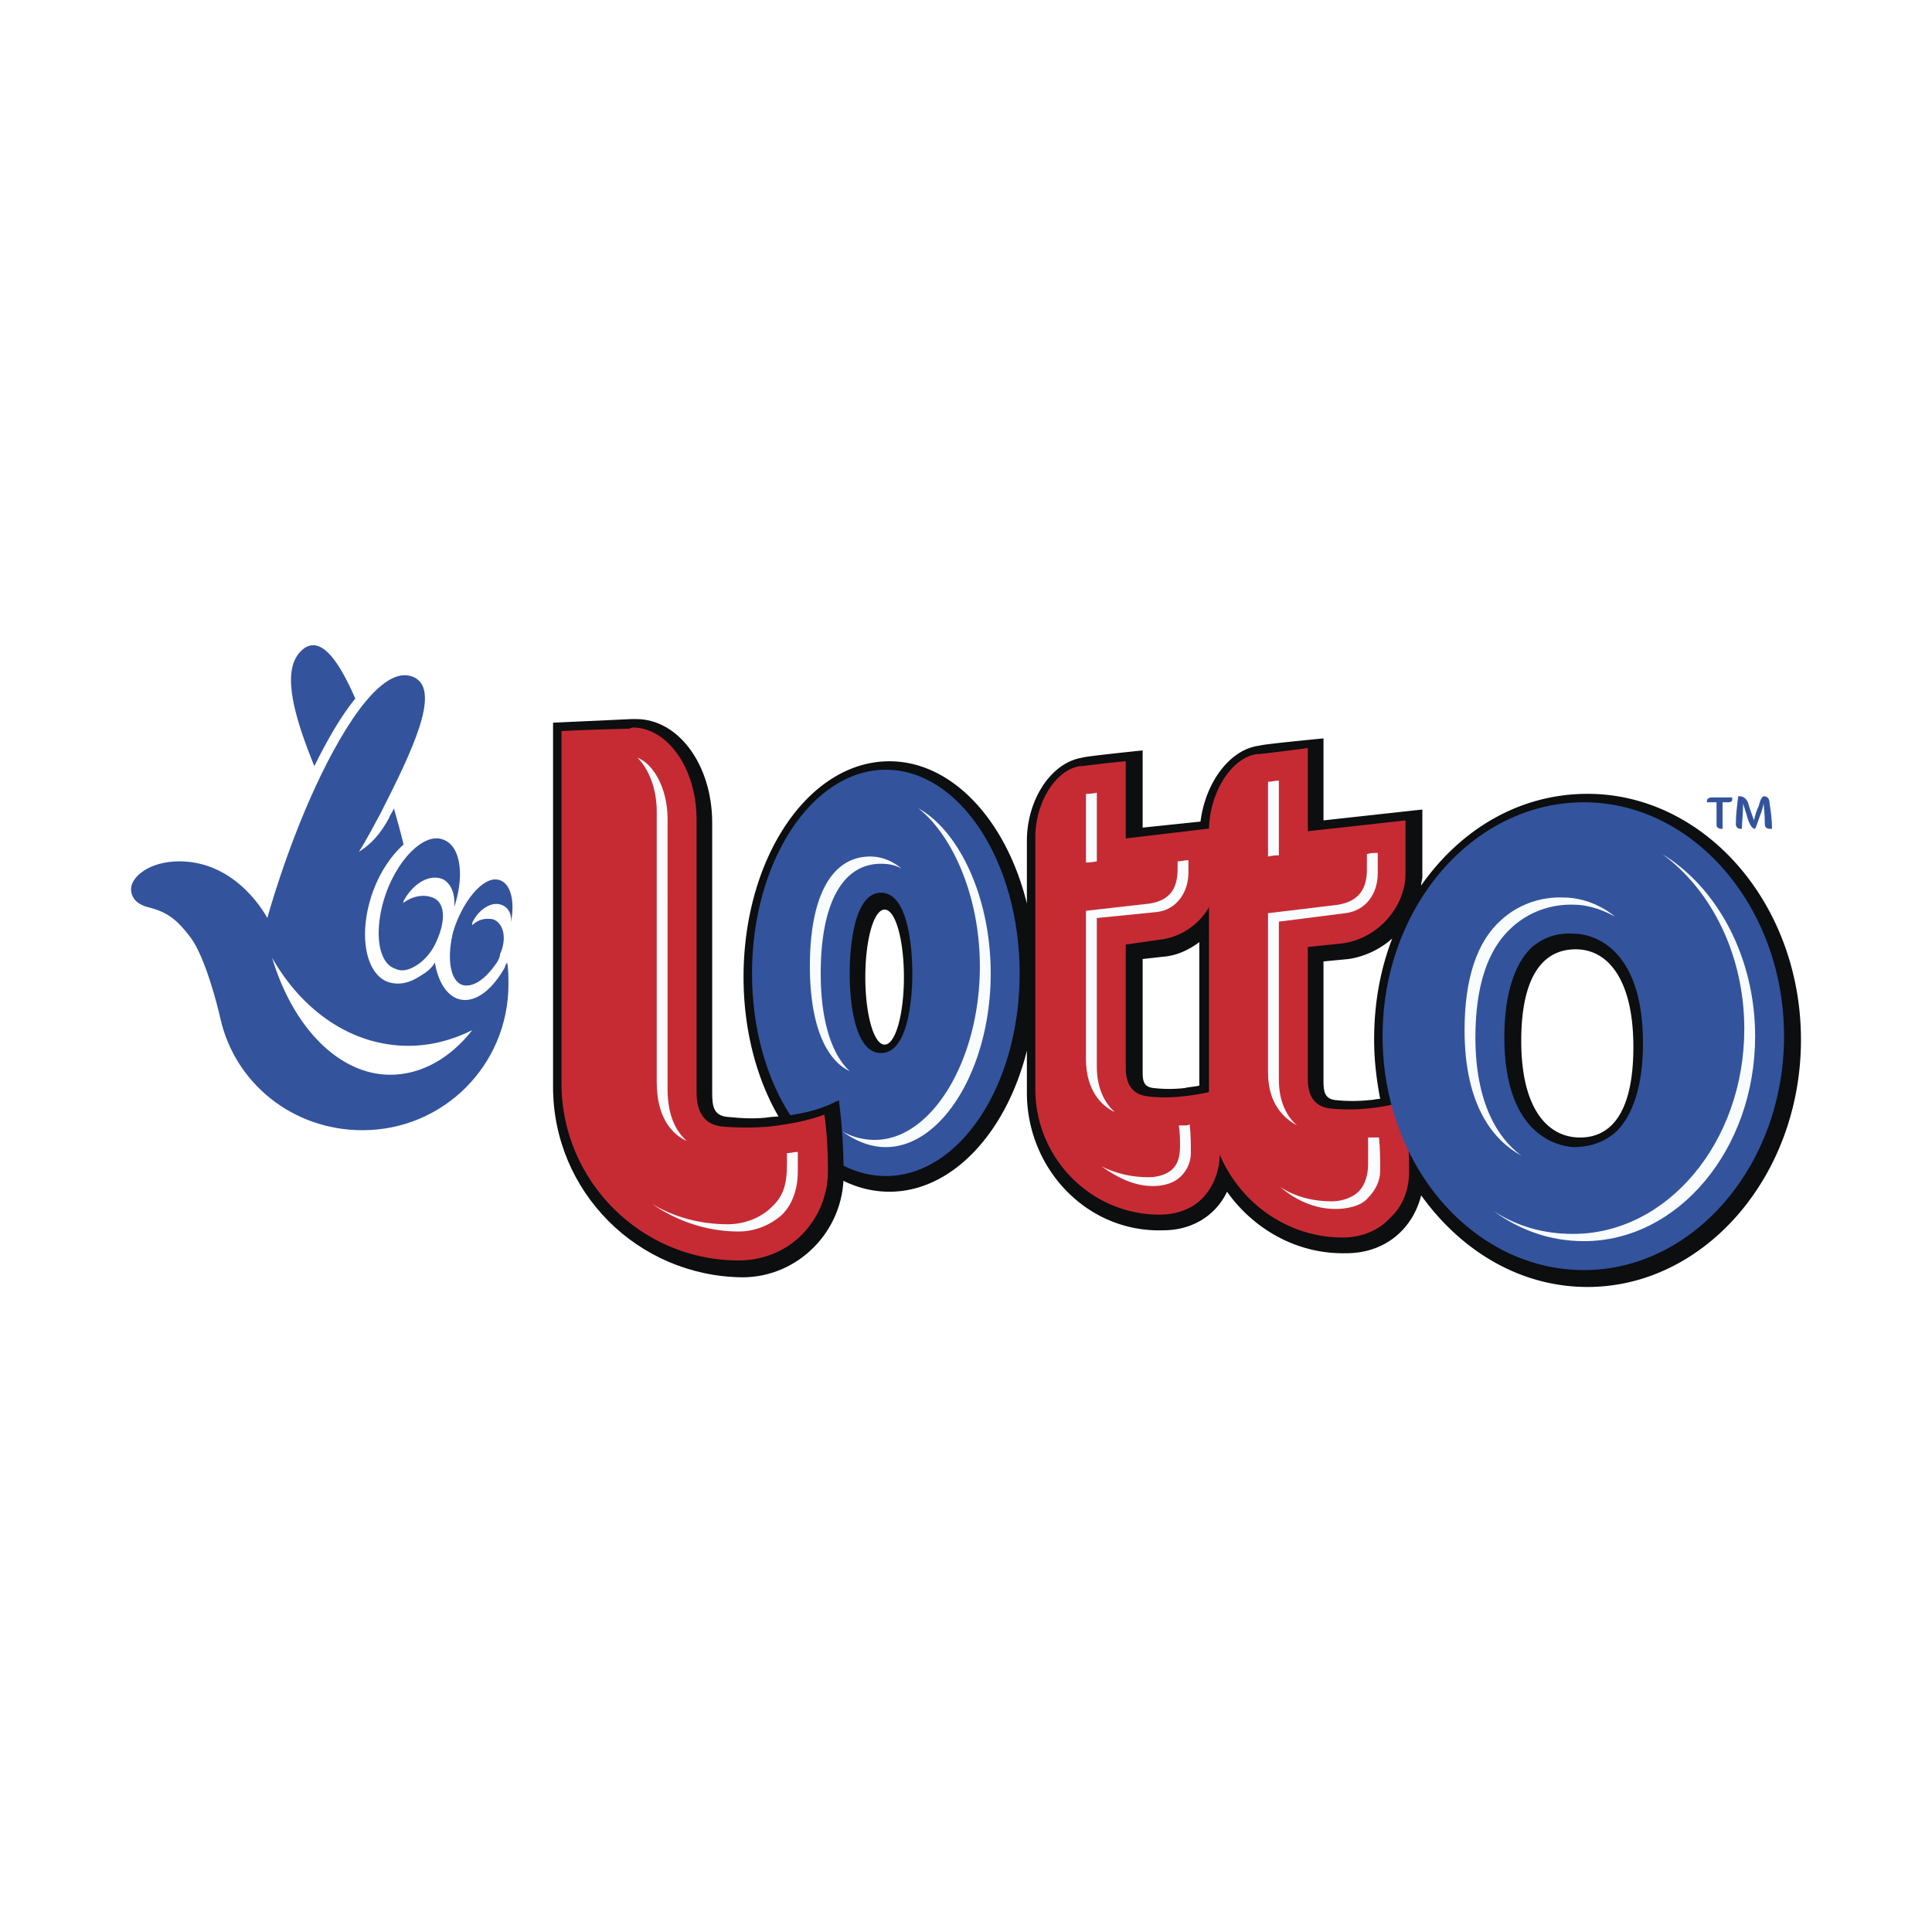
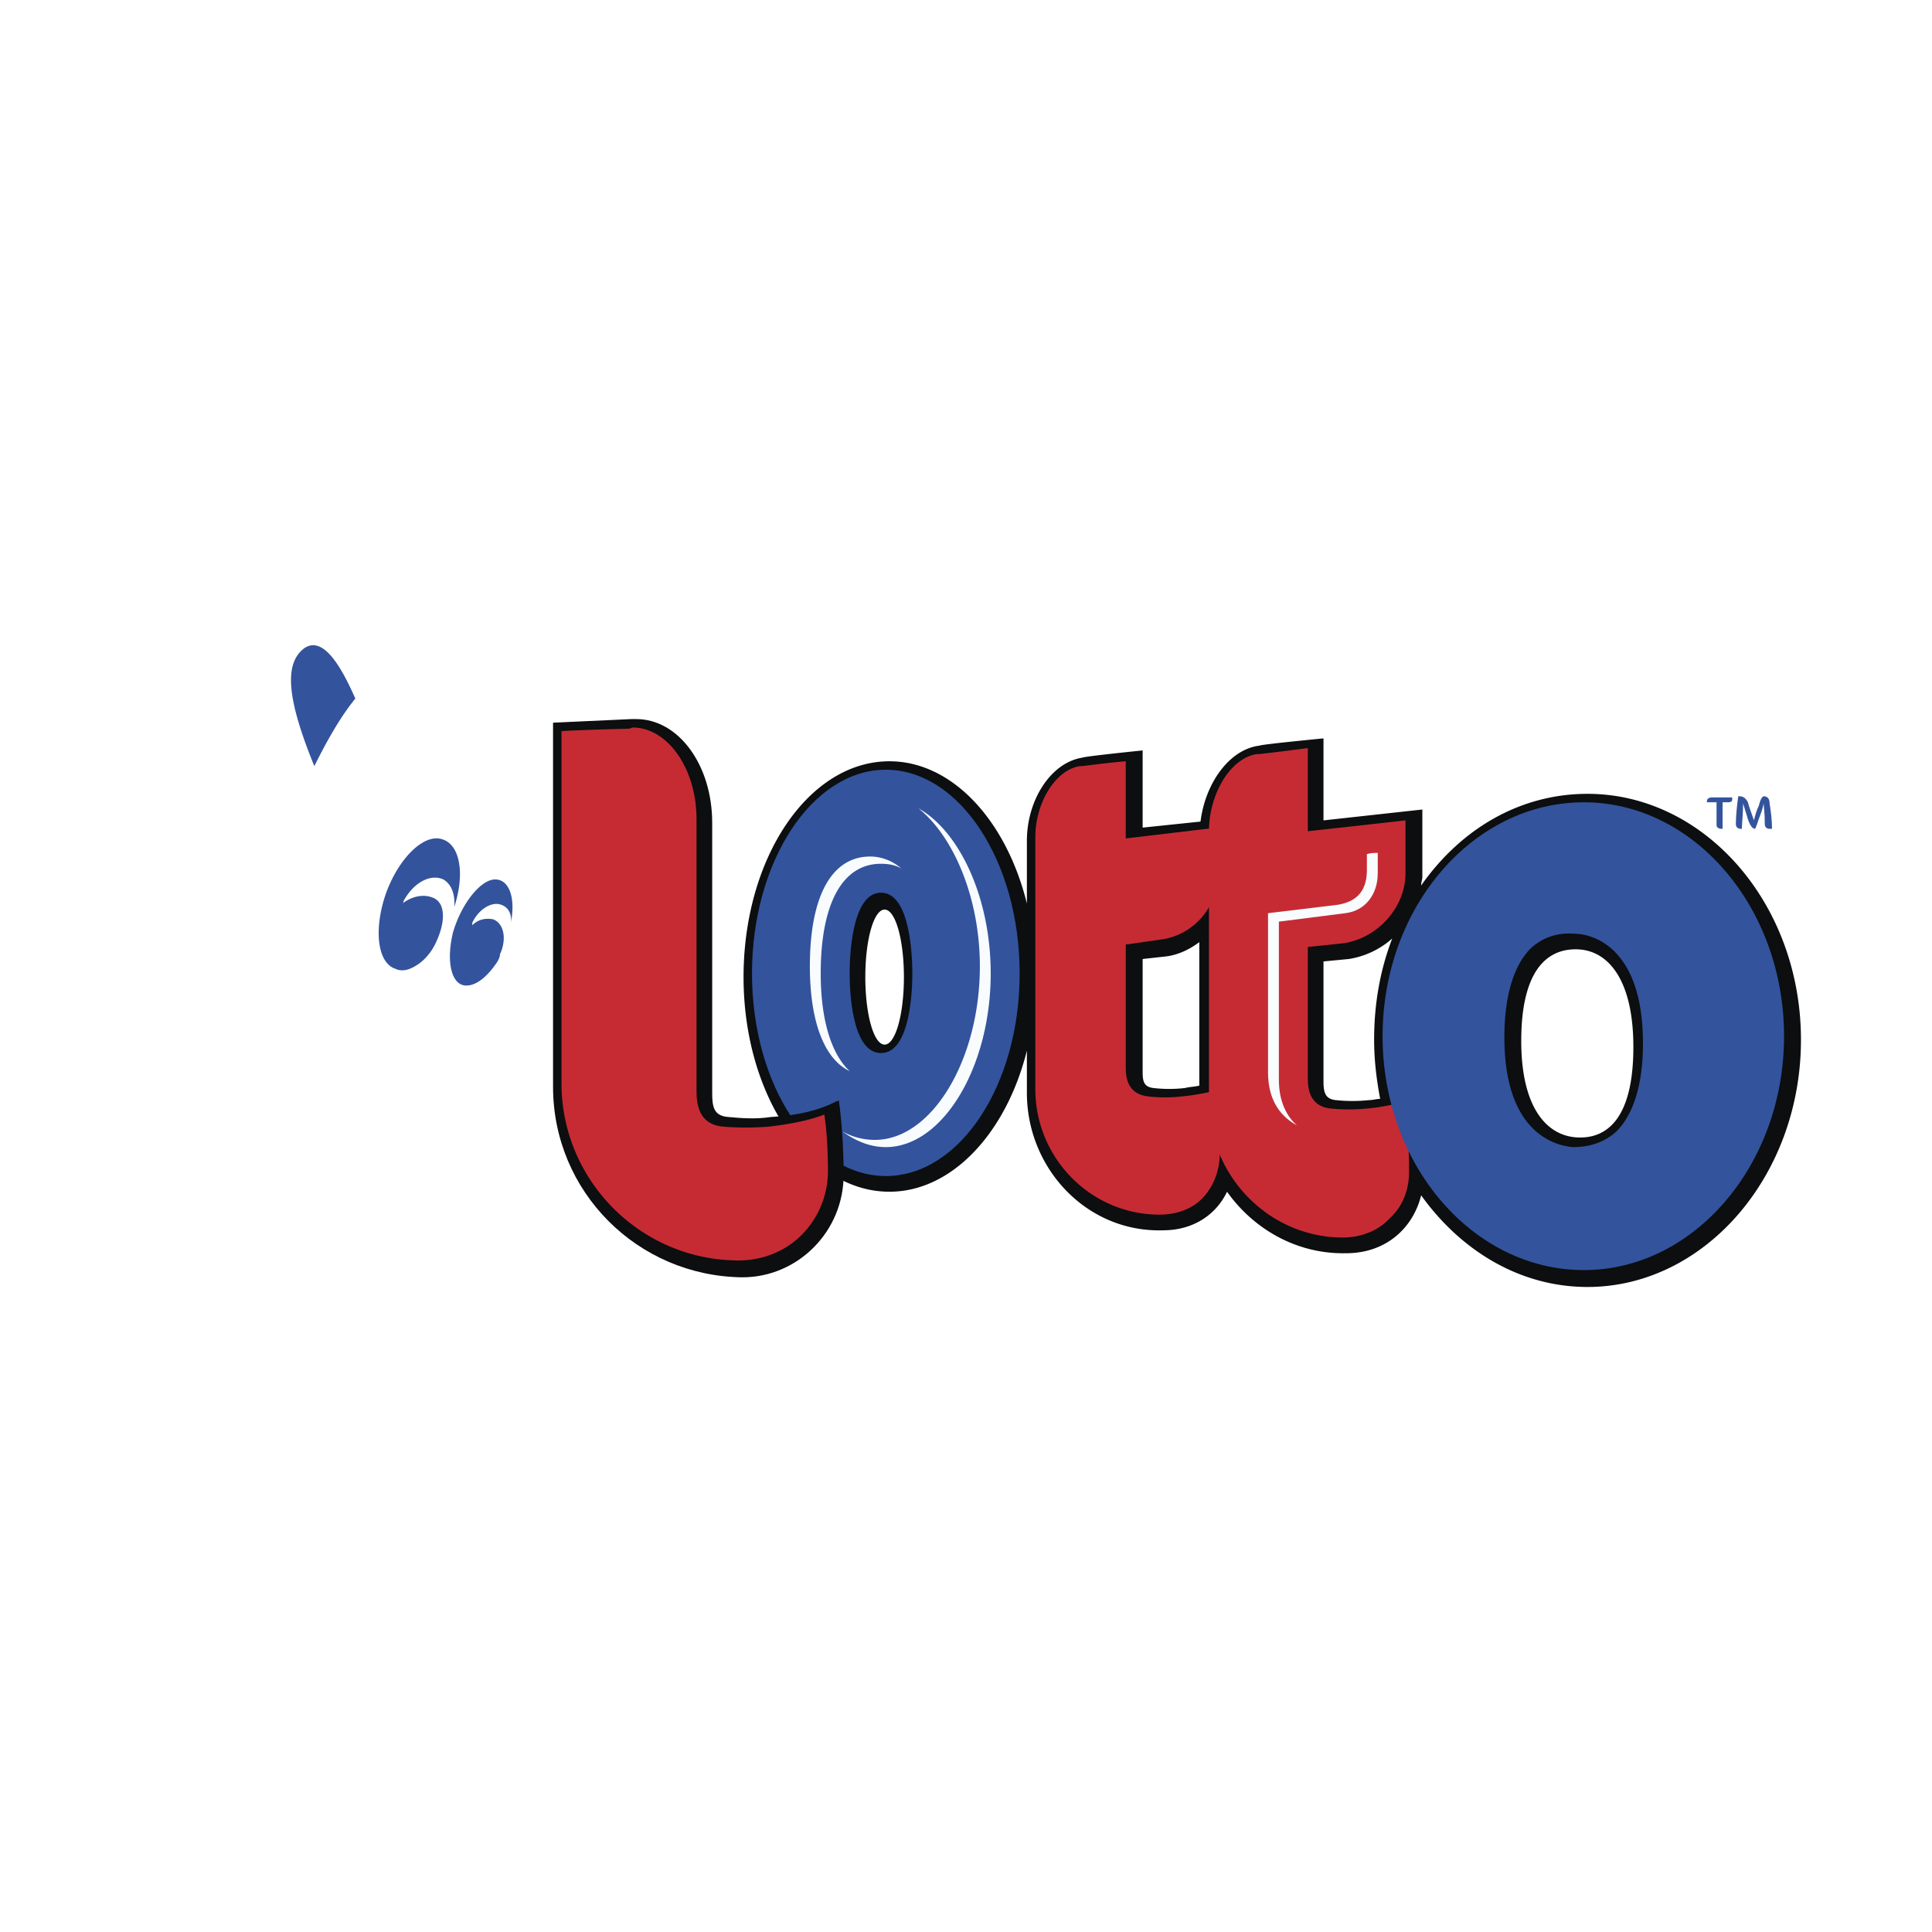
<svg xmlns="http://www.w3.org/2000/svg" width="2500" height="2500" viewBox="0 0 192.756 192.756">
  <g fill-rule="evenodd" clip-rule="evenodd">
    <path fill="#fff" d="M0 0h192.756v192.756H0V0z" />
    <path d="M177.996 84.734c.121-.121.361-.121.482-.361.48-.361.48-.962.48-1.323l-.24-3.128c-.121-1.684-1.203-2.646-2.768-2.646h-5.172c-.361 0-.723.121-1.082.241-3.369-1.804-7.338-2.887-11.309-2.887-4.209 0-8.299 1.083-11.908 3.248v-2.286s-7.219.842-9.744 1.203v-8.3l-5.172.602-6.617.722c-2.406.361-4.691 1.805-6.375 3.729v-3.849l-5.172.602-6.137.722c-2.887.481-5.533 2.406-7.336 5.172-3.129-3.127-7.098-4.812-11.188-4.812-5.173 0-9.985 2.646-13.473 7.218-1.203-6.496-6.015-11.428-11.789-11.428h-.121-.602l-12.27.602v15.518c-.241 0-.602-.12-.842-.12-.722-1.804-2.045-3.127-3.729-3.729a5.324 5.324 0 0 0-1.804-.361c1.443-3.007 2.767-6.376 2.767-9.383 0-3.368-1.684-5.173-3.128-6.015-1.203-.722-3.608-1.444-6.375-.121-1.323-1.924-2.767-3.007-4.451-3.488-1.804-.602-3.609-.241-5.172.842-2.166 1.564-3.369 3.85-3.369 6.977 0 3.128 1.203 6.616 2.526 9.744-.842 1.684-1.563 3.609-2.285 5.534-2.045-1.203-4.331-1.804-6.736-1.804-5.293 0-9.383 3.248-9.383 7.337 0 3.008 1.925 5.414 5.052 6.255.842.121.962.241 1.805 1.443.481.602 1.443 3.369 2.045 6.135 2.165 8.781 9.864 14.916 18.766 14.916 5.774 0 10.947-2.645 14.435-6.736 1.203 11.91 11.188 21.293 23.458 21.293 3.849 0 7.578-1.564 10.345-4.33 1.323-1.203 2.286-2.646 3.008-4.211.481 0 .842.119 1.323.119 4.33 0 8.299-1.924 11.668-5.291.721 1.443 1.805 2.766 3.008 3.969 3.367 3.369 7.939 5.172 12.631 5.172 2.404-.119 4.57-.721 6.375-1.924 3.367 2.768 7.578 4.211 11.908 4.211 3.008-.121 5.895-1.203 8.061-3.008 4.57 3.969 10.104 6.256 15.998 6.256 14.195 0 25.863-13.113 25.863-29.232.001-7.22-2.405-13.836-6.255-19.009z" fill="#fff" />
    <path d="M158.389 79.201c-6.736 0-12.631 3.489-16.6 9.143 0-.361.119-.602.119-.842v-6.736l-9.863 1.083v-8.18s-6.256.602-6.375.722c-3.008.361-5.414 3.729-5.895 7.578l-5.773.602V74.87s-5.895.602-6.016.722c-3.127.481-5.533 4.21-5.533 8.3v6.255c-2.045-8.3-7.458-14.194-13.713-14.194-8.06 0-14.556 9.624-14.556 21.534 0 11.787 6.496 21.412 14.556 21.412 6.255 0 11.668-5.895 13.713-14.076v4.211c0 7.578 6.014 13.955 13.594 13.713 3.006 0 5.291-1.562 6.375-3.848 2.646 3.729 6.977 6.254 11.908 6.135 3.85 0 6.617-2.406 7.459-5.775 3.969 5.533 9.863 9.143 16.6 9.143 11.668 0 21.293-11.066 21.293-24.66 0-13.595-9.625-24.541-21.293-24.541zm-70.131 25.02c-1.083 0-1.925-3.006-1.925-6.734 0-3.73.842-6.738 1.925-6.738 1.083 0 1.925 3.008 1.925 6.738 0 3.728-.842 6.734-1.925 6.734zm26.826 4.332c-1.082-.121-1.082-.842-1.082-1.805V95.681l2.164-.24c1.324-.121 2.527-.722 3.488-1.444v14.316c-.48.119-.961.119-1.443.24a13.728 13.728 0 0 1-3.127 0zm21.531 1.203a15.911 15.911 0 0 1-3.367 0c-1.082-.121-1.203-.842-1.203-1.926V95.921l2.525-.241a8.519 8.519 0 0 0 4.332-2.045c-1.203 3.128-1.805 6.495-1.805 10.104 0 2.045.24 3.971.602 5.895-.361.001-.722.122-1.084.122zm20.811 3.728c-3.127-.121-5.652-3.008-5.652-9.623 0-6.977 2.525-9.263 5.652-9.143 3.008.121 5.535 3.008 5.535 9.745 0 6.976-2.527 9.142-5.535 9.021z" fill="#0c0e0f" />
    <path d="M75.026 97.125c0 11.188 6.015 20.209 13.353 20.209s13.352-9.021 13.352-20.209c0-11.188-6.014-20.33-13.352-20.33s-13.353 9.142-13.353 20.33zm9.744 0c0-1.324.12-8.06 3.127-8.06s3.127 6.736 3.127 8.06c0 1.322-.12 7.939-3.127 7.939s-3.127-6.617-3.127-7.939z" fill="#33539d" />
    <path d="M81.883 97.125c0-6.978 2.165-10.947 6.015-10.947.722 0 1.444.121 2.045.481-.842-.722-1.924-1.203-3.127-1.203-3.85 0-6.015 3.969-6.015 10.946 0 5.533 1.444 9.264 3.97 10.465-1.806-1.683-2.888-5.051-2.888-9.742zM91.626 80.645c3.488 2.767 6.135 8.901 6.135 15.758 0 9.383-4.812 17.322-10.466 17.322a6.542 6.542 0 0 1-3.248-.842c1.323.963 2.767 1.564 4.331 1.564 5.654 0 10.465-7.939 10.465-17.322.001-7.579-3.127-14.195-7.217-16.48z" fill="#f8fcfe" />
    <path d="M83.447 109.875c-1.564.842-3.85 1.443-6.496 1.564-1.563.24-3.007.121-4.331 0-1.444-.121-1.564-1.082-1.564-2.406V82.088c0-5.774-3.368-10.345-7.578-10.345h-.481l-7.819.36v36.329c0 10.467 8.421 18.887 18.887 19.006 5.533 0 10.104-4.57 10.104-10.225 0-3.006-.241-5.773-.481-7.457-.121.119-.121.119-.241.119z" fill="#0c0e0f" />
    <path d="M62.756 72.705h-.12s-4.932.121-6.616.241v35.125c0 9.744 7.939 17.684 17.683 17.684 2.286 0 4.571-.842 6.255-2.525a9.018 9.018 0 0 0 2.646-6.375c0-2.045-.12-4.092-.361-5.654-1.564.602-3.489.963-5.534 1.203a29.297 29.297 0 0 1-4.571 0c-2.646-.24-2.646-2.646-2.646-3.73V81.727c0-5.053-2.887-9.143-6.375-9.143l-.361.121zM107.986 76.434h-.24c-2.406.361-4.451 3.609-4.451 7.097v25.141c0 6.857 5.533 12.512 12.391 12.512 1.562 0 3.127-.482 4.209-1.564 1.203-1.203 1.805-2.887 1.805-4.57 0-2.406-.119-4.572-.361-6.256-.961.24-2.164.48-3.488.602a14.558 14.558 0 0 1-3.246 0c-2.287-.24-2.287-2.166-2.287-3.008V94.237l3.369-.481c3.248-.361 5.773-3.128 5.773-6.376v-4.812c-2.045.241-9.143 1.083-9.143 1.083v-7.699c-1.563.121-4.331.482-4.331.482z" fill="#c62b34" />
    <path d="M125.67 75.231h-.24c-2.646.361-4.812 3.97-4.812 7.699v26.945c0 7.459 6.014 13.594 13.354 13.594 1.684 0 3.488-.602 4.689-1.926 1.324-1.201 1.926-2.887 1.926-4.689 0-2.646-.24-5.174-.482-6.979-1.082.361-2.404.602-3.729.723a18.267 18.267 0 0 1-3.607 0c-2.287-.24-2.287-2.285-2.287-3.129V94.478l3.49-.361c3.488-.481 6.254-3.609 6.254-6.977v-5.293c-2.045.241-9.744 1.083-9.744 1.083v-8.3c-1.685.24-4.812.601-4.812.601z" fill="#c62b34" />
-     <path d="M65.523 81.005v26.946c0 3.488 1.443 5.172 3.007 5.895-1.083-.963-1.925-2.527-1.925-5.174V81.727c0-3.128-1.443-5.534-3.007-6.135 1.083 1.082 1.925 3.007 1.925 5.413zM79.597 114.928c-.361 0-.722.121-1.083.121v1.082c0 2.045-.361 3.248-1.564 4.33-1.083 1.082-2.767 1.684-4.331 1.684-2.767 0-5.413-.721-7.579-2.045 2.406 1.686 5.414 2.768 8.661 2.768 1.564 0 3.128-.602 4.331-1.684 1.083-1.084 1.564-2.646 1.564-4.33l.001-1.926zM108.348 86.057s.48 0 1.082-.12v-6.856c-.361.12-.963.12-1.082.12v6.856zM118.572 85.817c-.361 0-.723.12-1.082.12v.722c0 1.805-.602 3.128-2.768 3.488l-6.375.722v14.797c0 3.127 1.562 4.691 2.887 5.293-.963-.844-1.805-2.287-1.805-4.572V91.591l6.016-.601c1.924-.241 3.127-1.925 3.127-3.97v-1.203zM118.693 112.162c-.121.119-.361.119-.482.119h-.602c.121.723.121 1.443.121 2.045 0 .842-.121 1.684-.723 2.285s-1.562.842-2.404.842c-1.686 0-3.248-.359-4.693-1.082 1.686 1.203 3.609 2.166 5.775 1.926.842-.121 1.562-.361 2.164-.963s.963-1.443.963-2.285 0-1.805-.119-2.887zM137.578 113.484H136.496v2.646c0 .962-.24 2.045-.963 2.768-.602.6-1.684.961-2.646.961-1.924 0-3.729-.48-5.172-1.443 1.684 1.443 3.85 2.406 6.256 2.166.961-.121 1.924-.361 2.525-1.084.721-.721 1.203-1.684 1.203-2.645 0-1.203 0-2.287-.121-3.369zM126.512 85.456s.48-.121 1.082-.121v-7.458c-.361 0-.721.12-1.082.12v7.459z" fill="#f8fcfe" />
    <path d="M137.939 103.379c0 12.873 9.021 23.338 20.088 23.338 10.947 0 19.969-10.465 19.969-23.338 0-12.871-9.021-23.336-19.969-23.336-11.066 0-20.088 10.465-20.088 23.336zm19.006 11.068c-1.564-.121-6.855-1.203-6.855-10.947 0-4.211.961-7.218 2.646-8.902 1.201-1.083 2.645-1.564 4.33-1.443 1.562 0 6.855 1.083 6.855 10.947 0 4.09-.961 7.098-2.646 8.781-1.203 1.082-2.646 1.564-4.33 1.564z" fill="#33539d" />
-     <path d="M151.773 115.289c-2.285-1.684-4.572-5.174-4.572-11.789 0-5.053 1.203-8.782 3.609-10.947 1.684-1.563 3.971-2.406 6.375-2.285.723 0 2.285.24 3.971 1.203-2.045-1.684-4.211-1.925-5.053-1.925-2.406-.121-4.691.722-6.375 2.286-2.406 2.165-3.609 5.895-3.609 10.946 0 7.699 3.008 11.068 5.654 12.511z" fill="#f8fcfe" />
-     <path d="M165.848 85.215c4.932 3.609 8.18 10.104 8.18 17.443 0 11.307-7.699 20.449-17.082 20.449-2.887 0-5.533-.721-7.939-2.285 2.646 1.924 5.654 3.008 9.021 3.008 9.385 0 17.082-9.143 17.082-20.451-.001-7.818-3.729-14.796-9.262-18.164z" fill="#f8fcfe" />
    <path d="M40.141 90.147c.962-.722 2.045-.962 3.007-.601 1.323.481 1.323 2.406.361 4.451a5.436 5.436 0 0 1-1.564 2.044c-.962.723-1.804.963-2.526.602-1.805-.602-2.165-4.089-.842-7.698 1.323-3.489 3.849-5.895 5.653-5.173 1.684.602 2.166 3.488 1.083 6.736.121-1.203-.24-2.285-1.083-2.767-1.323-.602-3.007.36-3.97 2.165.001.121.001.121-.119.241zM50.967 92.072c.481-2.405-.12-4.33-1.563-4.33-1.444 0-3.369 2.405-4.21 5.292-.722 3.007-.12 5.294 1.323 5.294 1.083 0 2.166-.963 3.127-2.407.121-.241.241-.481.241-.722.722-1.564.361-3.128-.722-3.488-.722-.121-1.443 0-2.045.602v-.241c.602-1.323 1.925-2.165 2.887-1.804.722.24 1.083.962.962 1.804zM35.45 69.698c-1.684-3.85-3.368-6.135-5.052-5.052-2.166 1.564-1.684 5.292.962 11.789 1.202-2.407 2.526-4.812 4.09-6.737z" fill="#33539d" />
-     <path d="M50.606 96.041c-.12.121-.24.361-.24.482-1.083 1.924-2.526 3.248-3.97 3.248-1.564 0-2.647-1.564-3.007-3.73-.361.602-.842.963-1.444 1.324-1.083.721-2.166.963-3.248.602-2.286-.842-3.008-4.933-1.443-9.143.722-1.924 1.804-3.489 3.007-4.571-.24-1.083-.602-2.286-.962-3.609-.121.361-.361.601-.481.962-.842 1.564-1.805 2.647-3.007 3.369.842-1.323 1.444-2.526 2.166-3.85 3.248-6.375 5.894-12.029 3.488-13.473-3.008-1.685-6.977 4.33-9.984 10.826S26.669 91.59 26.669 91.59s-2.887-5.654-8.781-5.654c-3.008 0-4.812 1.564-4.812 2.767 0 .963.722 1.564 1.684 1.805 1.925.481 2.887 1.203 4.331 3.127 1.444 2.045 2.646 6.856 2.887 7.94 1.443 6.494 7.217 11.186 14.194 11.186 8.06 0 14.556-6.494 14.556-14.555-.001-.72-.001-1.442-.122-2.165zm-11.668 11.188c-5.172 0-9.744-4.811-11.789-11.668 3.007 5.293 7.939 8.781 13.593 8.781 2.285 0 4.451-.602 6.375-1.564-2.164 2.767-5.051 4.451-8.179 4.451z" fill="#33539d" />
    <path d="M137.459 85.095c-.361 0-.723 0-1.084.12v1.564c0 1.804-.721 3.127-2.887 3.489l-6.977.842v15.878c0 3.127 1.564 4.572 2.887 5.293-.963-.842-1.805-2.285-1.805-4.57V91.952l6.617-.842c2.045-.241 3.248-1.925 3.248-3.97l.001-2.045z" fill="#f8fcfe" />
    <path d="M171.861 80.043v2.646h-.119c-.24 0-.482-.121-.482-.361v-2.286h-.961v-.121c0-.24.24-.361.48-.361h2.045v.241c0 .12-.121.241-.361.241h-.602v.001zm4.211 2.165c0-.361 0-.962-.121-2.045-.119.722-.359 1.203-.48 1.564s-.24.722-.361.962c-.24 0-.48-.241-.721-.962-.121-.361-.242-.842-.482-1.564 0 1.083-.119 1.925-.119 2.526h-.121c-.24 0-.48-.121-.48-.481 0-.842.119-1.925.24-2.767h.121c.48 0 .721.361.842.602.119.481.359 1.083.602 1.804.119-.481.24-.962.48-1.443.121-.481.24-.842.48-.962.482 0 .602.361.602.722.121.722.24 1.684.24 2.526h-.24c-.242-.001-.482-.121-.482-.482z" fill="#33539d" />
  </g>
</svg>